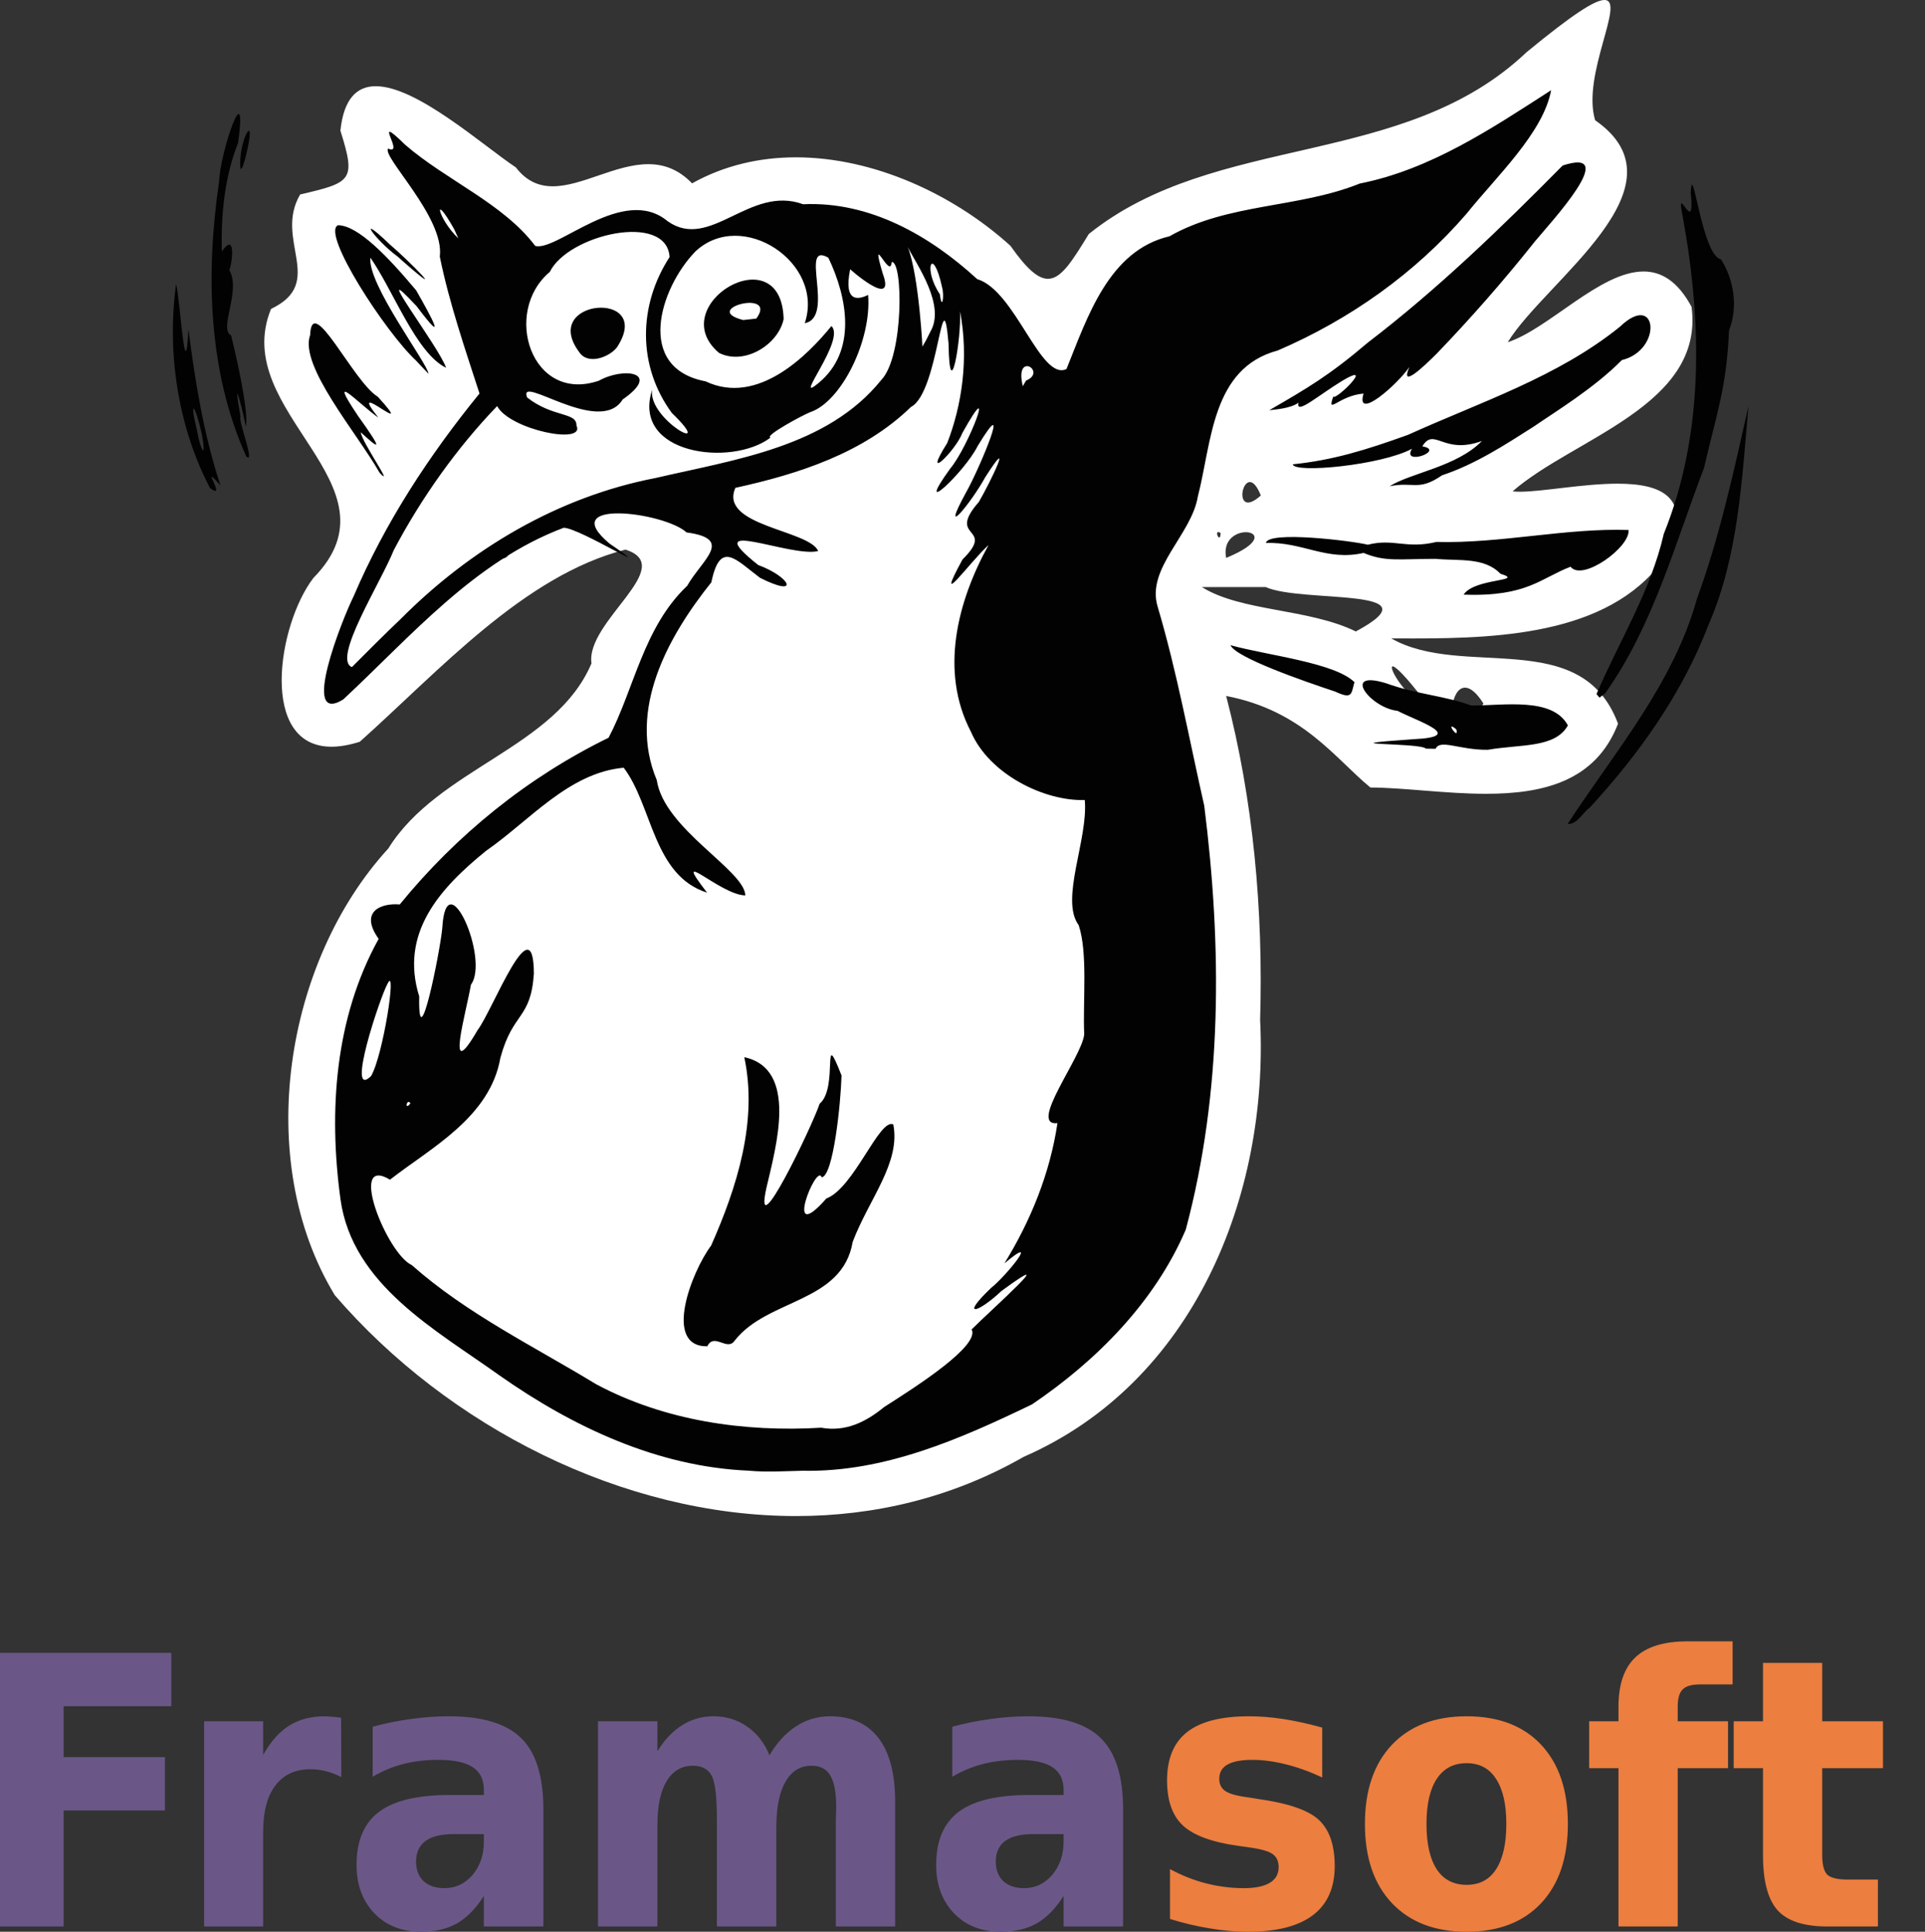
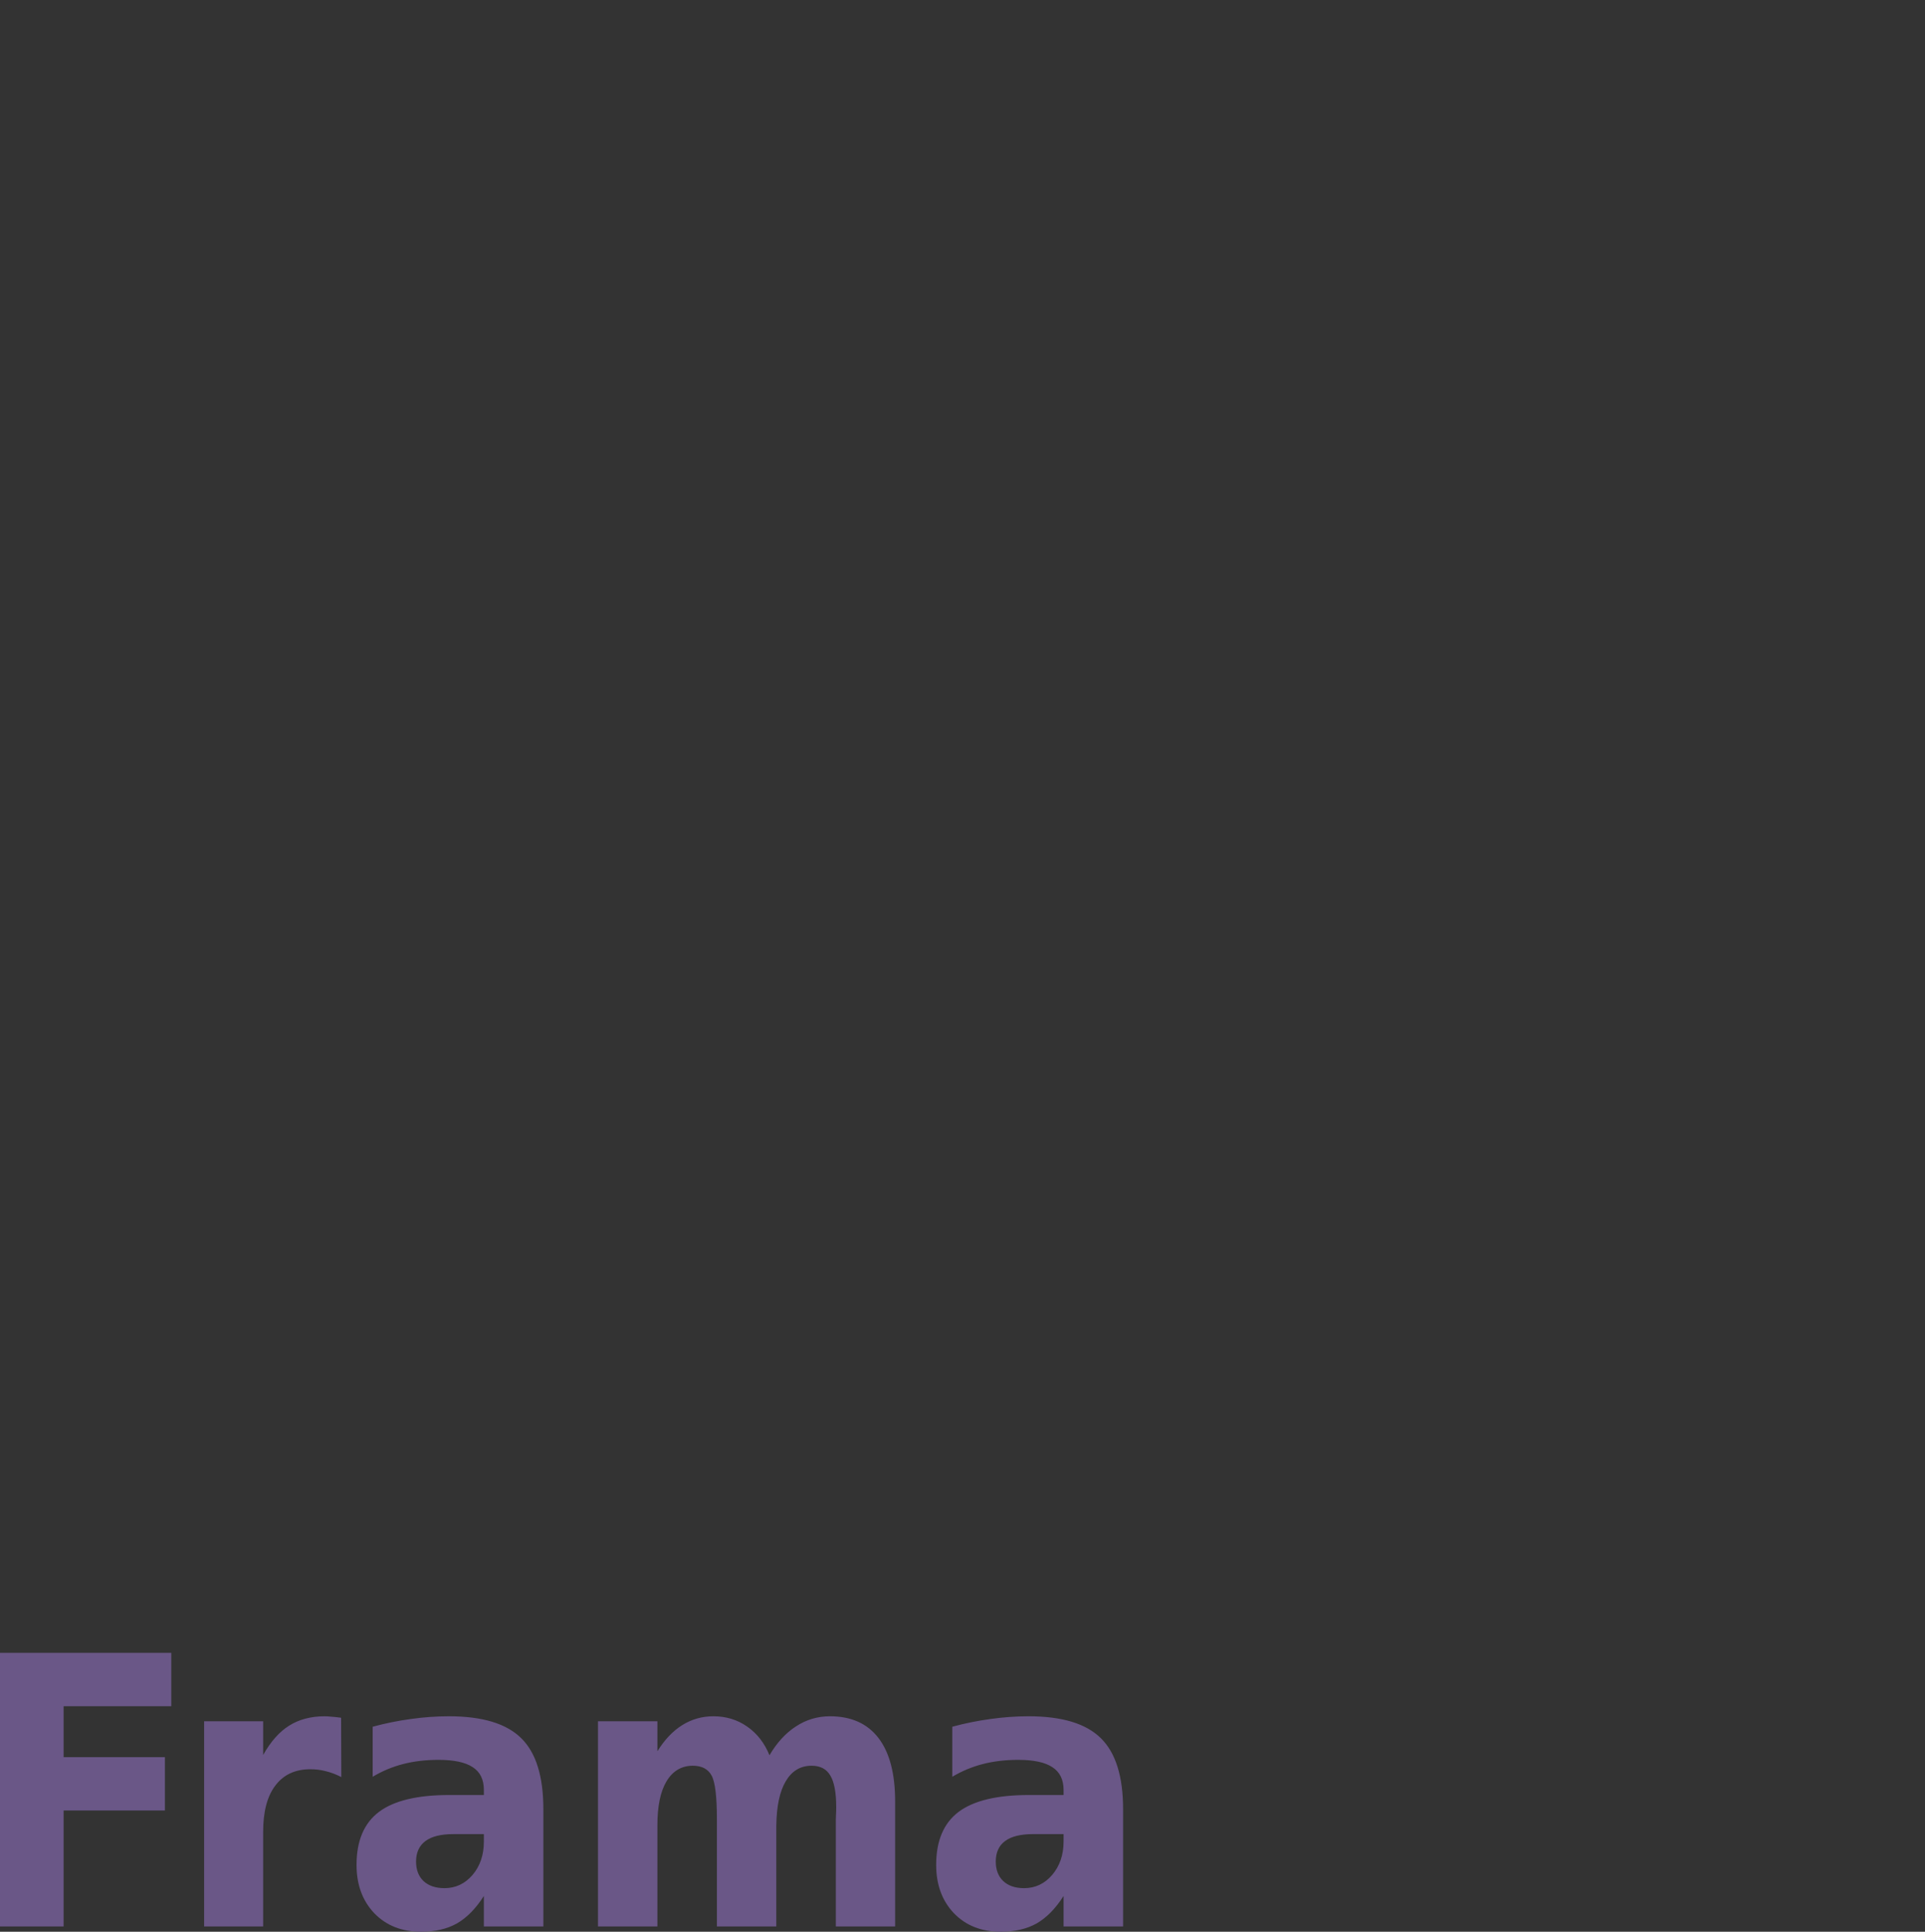
<svg xmlns="http://www.w3.org/2000/svg" width="363.74pt" height="365pt" viewBox="0 0 363.74 365" version="1.1">
  <rect x="0" y="0" width="363.74" height="365" fill="#333333" stroke="none" />
  <defs>
    <clipPath id="clip1">
-       <path d="M 220 310 L 363.738 310 L 363.738 365 L 220 365 Z M 220 310 " />
-     </clipPath>
+       </clipPath>
  </defs>
  <g id="surface1">
    <g clip-path="url(#clip1)" clip-rule="nonzero">
-       <path style=" stroke:none;fill-rule:nonzero;fill:rgb(92.2%,49.399%,24.699%);fill-opacity:1;" d="M 363.742 350.598 L 363.742 364.004 Z M 277.133 333.152 C 279.578 333.152 281.418 334.141 282.688 336.125 C 283.98 338.086 284.629 340.918 284.629 344.637 C 284.629 348.352 283.98 351.219 282.688 353.203 C 281.418 355.164 279.578 356.137 277.133 356.137 C 274.66 356.137 272.773 355.164 271.48 353.203 C 270.188 351.219 269.543 348.352 269.543 344.637 C 269.543 340.918 270.188 338.086 271.48 336.125 C 272.773 334.141 274.66 333.152 277.133 333.152 Z M 277.133 324.289 C 271.129 324.289 266.422 326.082 263.008 329.68 C 259.613 333.281 257.91 338.266 257.91 344.637 C 257.91 351.004 259.613 355.988 263.008 359.59 C 266.422 363.191 271.129 365 277.133 365 C 283.152 365 287.848 363.191 291.219 359.59 C 294.586 355.988 296.258 351.004 296.258 344.637 C 296.258 338.266 294.586 333.281 291.219 329.68 C 287.848 326.082 283.152 324.289 277.133 324.289 Z M 235.996 324.289 C 230.758 324.289 226.863 325.277 224.324 327.262 C 221.789 329.246 220.523 332.293 220.523 336.402 C 220.523 340.211 221.512 343.043 223.496 344.91 C 225.504 346.781 228.984 348.078 233.945 348.77 L 235.922 349.047 C 238.184 349.348 239.699 349.77 240.465 350.32 C 241.223 350.852 241.609 351.668 241.609 352.777 C 241.609 354.094 241.055 355.082 239.945 355.75 C 238.84 356.418 237.203 356.766 235.035 356.766 C 232.637 356.766 230.242 356.461 227.891 355.859 C 225.559 355.262 223.293 354.363 221.078 353.164 L 221.078 362.582 C 223.66 363.391 226.184 363.98 228.629 364.371 C 231.098 364.789 233.484 365 235.793 365 C 241.238 365 245.324 363.957 248.07 361.879 C 250.816 359.805 252.203 356.707 252.203 352.574 C 252.203 348.629 251.199 345.727 249.215 343.879 C 247.254 342.031 243.418 340.715 237.691 339.91 L 235.754 339.594 C 233.723 339.34 232.312 338.945 231.527 338.414 C 230.766 337.883 230.383 337.117 230.383 336.125 C 230.383 334.902 230.898 334.004 231.914 333.43 C 232.953 332.828 234.535 332.523 236.66 332.523 C 238.621 332.523 240.703 332.801 242.918 333.355 C 245.156 333.906 247.465 334.738 249.844 335.848 L 249.844 326.43 C 247.188 325.691 244.738 325.152 242.477 324.805 C 240.215 324.461 238.051 324.289 235.996 324.289 Z M 333.129 314.207 L 333.129 325.23 L 327.59 325.23 L 327.59 334.094 L 333.129 334.094 L 333.129 350.523 C 333.129 355.418 334.051 358.902 335.898 360.957 C 337.746 362.988 340.871 364.004 345.277 364.004 L 354.844 364.004 L 354.844 355.141 L 349.102 355.141 C 347.184 355.141 345.906 354.82 345.258 354.199 C 344.637 353.555 344.316 352.324 344.316 350.523 L 344.316 334.094 L 355.801 334.094 L 355.801 325.23 L 344.316 325.23 L 344.316 314.207 Z M 318.875 310.129 C 314.422 310.129 311.121 311.145 308.996 313.172 C 306.875 315.184 305.82 318.293 305.82 322.516 L 305.82 325.23 L 300.281 325.23 L 300.281 334.094 L 305.82 334.094 L 305.82 364.004 L 317.012 364.004 L 317.012 334.094 L 326.52 334.094 L 326.52 325.23 L 317.012 325.23 L 317.012 322.516 C 317.012 320.945 317.312 319.852 317.934 319.23 C 318.559 318.586 319.652 318.27 321.219 318.27 L 327.387 318.27 L 327.387 310.129 L 318.875 310.129 " />
-     </g>
+       </g>
    <path style=" stroke:none;fill-rule:nonzero;fill:rgb(41.599%,34.099%,52.899%);fill-opacity:1;" d="M 195.172 346.555 L 200.969 346.555 L 200.969 347.961 C 200.969 350.473 200.242 352.59 198.809 354.273 C 197.379 355.934 195.613 356.766 193.512 356.766 C 191.828 356.766 190.523 356.312 189.578 355.438 C 188.633 354.535 188.156 353.312 188.156 351.742 C 188.156 350.035 188.734 348.742 189.91 347.867 C 191.09 346.988 192.844 346.555 195.172 346.555 Z M 85.648 346.555 L 91.43 346.555 L 91.43 347.961 C 91.43 350.473 90.719 352.59 89.289 354.273 C 87.855 355.934 86.09 356.766 83.988 356.766 C 82.305 356.766 80.984 356.312 80.039 355.438 C 79.09 354.535 78.617 353.312 78.617 351.742 C 78.617 350.035 79.211 348.742 80.387 347.867 C 81.566 346.988 83.32 346.555 85.648 346.555 Z M 194.379 324.289 C 191.98 324.289 189.566 324.461 187.141 324.805 C 184.742 325.129 182.34 325.617 179.941 326.266 L 179.941 335.719 C 181.719 334.656 183.648 333.848 185.699 333.316 C 187.754 332.785 189.984 332.523 192.387 332.523 C 195.316 332.523 197.461 332.984 198.848 333.906 C 200.254 334.809 200.969 336.246 200.969 338.211 L 200.969 339.168 L 194.379 339.168 C 188.355 339.168 183.938 340.242 181.121 342.363 C 178.309 344.488 176.895 347.824 176.895 352.371 C 176.895 356.109 178.016 359.156 180.254 361.512 C 182.516 363.84 185.457 365 189.078 365 C 191.758 365 194.043 364.473 195.91 363.414 C 197.781 362.328 199.469 360.598 200.969 358.242 L 200.969 364.004 L 212.215 364.004 L 212.215 341.867 C 212.215 335.656 210.816 331.191 208.023 328.441 C 205.23 325.672 200.68 324.289 194.379 324.289 Z M 134.801 324.289 C 132.652 324.289 130.703 324.844 128.93 325.949 C 127.148 327.059 125.582 328.707 124.219 330.898 L 124.219 325.23 L 112.992 325.23 L 112.992 364.004 L 124.219 364.004 L 124.219 344.91 C 124.219 341.289 124.781 338.523 125.938 336.586 C 127.113 334.625 128.781 333.633 130.902 333.633 C 132.609 333.633 133.797 334.25 134.465 335.496 C 135.137 336.719 135.465 339.492 135.465 343.785 L 135.465 364.004 L 146.688 364.004 L 146.688 344.949 C 146.734 341.281 147.324 338.488 148.48 336.547 C 149.633 334.609 151.254 333.633 153.355 333.633 C 154.992 333.633 156.184 334.25 156.898 335.496 C 157.637 336.719 158.008 338.715 158.008 341.461 C 158.008 342.059 157.992 342.52 157.969 342.844 C 157.969 343.168 157.957 343.484 157.934 343.785 L 157.934 364.004 L 169.141 364.004 L 169.141 340.391 C 169.141 335.148 168.102 331.152 166 328.406 C 163.902 325.66 160.84 324.289 156.824 324.289 C 154.492 324.289 152.355 324.922 150.418 326.191 C 148.48 327.438 146.805 329.258 145.398 331.656 C 144.449 329.324 143.039 327.52 141.168 326.227 C 139.32 324.934 137.199 324.289 134.801 324.289 Z M 84.855 324.289 C 82.457 324.289 80.043 324.461 77.617 324.805 C 75.219 325.129 72.82 325.617 70.418 326.266 L 70.418 335.719 C 72.195 334.656 74.105 333.848 76.16 333.316 C 78.215 332.785 80.445 332.523 82.844 332.523 C 85.773 332.523 87.941 332.984 89.324 333.906 C 90.73 334.809 91.43 336.246 91.43 338.211 L 91.43 339.168 L 84.855 339.168 C 78.832 339.168 74.414 340.242 71.598 342.363 C 68.785 344.488 67.371 347.824 67.371 352.371 C 67.371 356.109 68.492 359.156 70.73 361.512 C 72.992 363.84 75.934 365 79.559 365 C 82.234 365 84.5 364.473 86.371 363.414 C 88.238 362.328 89.93 360.598 91.43 358.242 L 91.43 364.004 L 102.672 364.004 L 102.672 341.867 C 102.672 335.656 101.293 331.191 98.5 328.441 C 95.707 325.672 91.156 324.289 84.855 324.289 Z M 61.352 324.289 C 58.746 324.289 56.5 324.883 54.633 326.062 C 52.785 327.215 51.152 329.062 49.723 331.602 L 49.723 325.23 L 38.57 325.23 L 38.57 364.004 L 49.723 364.004 L 49.723 346.133 C 49.723 342.324 50.48 339.41 52.027 337.379 C 53.574 335.324 55.777 334.297 58.641 334.297 C 59.633 334.297 60.609 334.41 61.555 334.664 C 62.523 334.895 63.5 335.266 64.492 335.773 L 64.453 324.566 C 63.625 324.449 62.992 324.387 62.551 324.363 C 62.113 324.316 61.723 324.289 61.352 324.289 Z M 0 312.305 L 0 364.004 L 12.02 364.004 L 12.02 342.086 L 31.164 342.086 L 31.164 332.008 L 12.02 332.008 L 12.02 322.387 L 32.367 322.387 L 32.367 312.305 L 0 312.305 " />
-     <path style=" stroke:none;fill-rule:nonzero;fill:rgb(100%,100%,100%);fill-opacity:1;" d="M 303.164 0 C 301.355 0 297.117 2.734 288.438 9.875 C 265.16 31.988 229.77 24.918 205.734 44.215 C 202.562 49.398 200.512 52.68 198.02 52.68 C 196.133 52.68 193.996 50.801 190.926 46.441 C 180.16 36.688 165.047 29.727 150.395 29.727 C 143.594 29.727 136.891 31.227 130.77 34.645 C 128.164 31.941 125.363 31.02 122.492 31.02 C 119.438 31.02 116.301 32.062 113.242 33.109 C 110.184 34.156 107.199 35.199 104.445 35.199 C 101.883 35.199 99.52 34.293 97.477 31.633 C 91.156 27.422 78.766 16.289 71.004 16.289 C 67.516 16.289 64.965 18.539 64.32 24.684 C 67.293 34.121 66.469 34.477 56.719 36.742 C 51.672 45.316 61.734 53.363 51.215 58.367 C 43.168 77.984 76.594 91.539 59.207 109.219 C 52.418 118.109 48.898 141.09 62.637 141.09 C 64.195 141.09 65.969 140.793 67.988 140.152 C 82.977 126.766 99.004 108.738 118.188 103.848 C 128.215 107.043 110.609 117.438 111.766 125.34 C 104.973 141.383 82.82 145.105 73.363 160.336 C 53.789 181.688 47.766 219.25 63.27 244.738 C 84.699 269.617 117.762 286.457 150.414 286.457 C 165.207 286.457 179.91 283.004 193.414 275.277 C 225.488 261.277 239.758 226.055 238.109 192.707 C 238.715 172.02 236.824 151.199 231.688 131.5 C 246.191 134.285 252.277 143.34 258.949 148.801 C 265.262 148.82 273.18 149.988 280.797 149.988 C 291.453 149.988 301.512 147.695 305.738 136.742 C 298.824 118.215 276.438 128.359 262.879 120.621 C 264.238 120.629 265.637 120.633 267.059 120.633 C 284.211 120.633 305.328 119.695 315.172 104.504 C 320.012 93.773 313.777 91.391 305.648 91.391 C 302.398 91.391 298.848 91.77 295.582 92.152 C 292.312 92.531 289.328 92.91 287.215 92.91 C 286.691 92.91 286.223 92.891 285.816 92.836 C 297.328 82.766 322.094 76.621 319.629 57.977 C 317.004 53.094 313.902 51.297 310.559 51.297 C 302.344 51.297 292.652 62.125 284.898 64.66 C 292.02 53.035 319.426 35.23 301.41 22.719 C 298.828 14.117 307.27 0 303.164 0 M 208.355 89.43 C 206.074 86.758 207.672 85.82 209.566 85.816 C 212.363 85.816 215.809 87.871 208.355 89.43 M 235.824 94.949 C 234.93 94.949 234.652 93.984 234.781 93.02 C 234.91 92.055 235.445 91.086 236.172 91.086 C 236.77 91.086 237.5 91.75 238.238 93.625 C 237.164 94.586 236.379 94.949 235.824 94.949 M 94.895 105.531 C 93.266 105.531 90.762 103.211 89.102 100.891 C 87.445 98.566 86.641 96.246 88.41 96.246 C 89.629 96.246 92.07 97.348 96.297 100.309 C 96.887 104.145 96.152 105.531 94.895 105.531 M 230.387 101.559 C 230.242 101.559 230.074 101.305 230.004 101.051 C 229.93 100.797 229.957 100.539 230.199 100.539 C 230.301 100.539 230.445 100.59 230.637 100.699 C 230.637 101.34 230.523 101.559 230.387 101.559 M 231.688 105.418 C 231.012 101.957 233.602 100.559 235.414 100.559 C 237.586 100.559 238.641 102.559 231.688 105.418 M 256.195 119.312 C 247.215 114.934 234.57 115.59 227.098 110.926 C 231.117 110.926 235.137 110.926 239.156 110.926 C 246.035 114.02 271.945 110.844 256.195 119.312 M 269.062 132.566 C 267.609 132.566 265.875 130.902 264.633 129.238 C 263.391 127.574 262.641 125.91 263.16 125.91 C 263.676 125.91 265.434 127.535 269.184 132.398 C 269.207 132.449 269.234 132.5 269.262 132.555 C 269.195 132.562 269.129 132.566 269.062 132.566 M 275.969 137.02 C 274.73 137.02 274.262 135.246 274.445 133.473 C 274.625 131.699 275.457 129.93 276.824 129.93 C 277.75 129.93 278.926 130.746 280.312 132.941 C 278.359 135.941 276.93 137.02 275.969 137.02 M 279.262 134.91 L 281.488 133.074 L 279.262 134.91 M 275.199 138.316 L 275.328 138.184 L 275.199 138.316 " />
-     <path style=" stroke:none;fill-rule:nonzero;fill:rgb(100%,100%,100%);fill-opacity:1;" d="M 287.926 23.031 C 271.758 34.43 252.707 39.133 233.449 42.395 C 224.055 45.191 212.961 48.246 208.848 58.25 C 205.777 62.43 205.895 69.648 201.391 72.094 C 194.332 72.137 192.551 62.852 188.41 58.664 C 183.805 53.809 177.984 50.254 172.484 46.383 C 164.5 41.324 154.969 40.41 145.871 40.312 C 138.895 42.598 130.18 49.094 123.352 42.602 C 114.848 39.078 108.035 50.141 99.758 48.328 C 94.148 40.676 83.824 35.969 77.098 30.77 C 81.84 36.75 85.707 43.531 85.98 51.277 C 87.887 59.195 90.531 66.984 93.094 74.801 C 80.031 91.082 67.984 109.426 63.465 130.109 C 76.105 118.938 88.66 103.824 105.691 97.668 C 108.574 97.465 110.301 99.387 111.59 96.035 C 118.387 92.656 126.176 96.562 132.547 98.883 C 137.77 99.539 137.5 105.891 134.039 108.562 C 127.82 115.664 122.953 123.797 120.266 132.957 C 118.809 138.309 115.914 142.574 110.445 144.301 C 97.348 151.609 85.871 161.559 76.543 173.172 C 74.562 172.535 70.66 173.336 73.145 175.738 C 74.836 179.578 69.801 183.789 69.281 187.961 C 64.863 202.246 63.859 218.32 68.32 232.715 C 75.254 247.008 91.211 254.371 103.574 263.246 C 122.555 275.32 146.035 278.727 167.973 273.656 C 184.453 269.203 200.242 261.727 211.176 248.363 C 219.863 239.402 224.246 227.352 225.43 214.98 C 229.77 185.625 227.406 155.367 219.711 126.848 C 218.16 119.516 213.559 111.41 218.598 104.398 C 224.902 96.789 225.137 86.734 227.758 77.645 C 229.602 70.148 235.82 65.027 243.027 63.074 C 262.09 54.691 276.645 39.504 288.379 22.754 L 287.926 23.031 " />
-     <path style=" stroke:none;fill-rule:nonzero;fill:rgb(0.8%,0.8%,0.8%);fill-opacity:1;" d="M 45.457 32 C 44.809 26.684 48.945 19.691 46.316 30.039 L 45.832 31.562 Z M 75.176 48.512 C 70.867 45.344 66.969 39.77 73.656 46.184 C 77.383 49.348 85.012 57.148 76.238 49.461 Z M 78.59 68.109 C 72.883 62.816 60.645 44.047 63.863 42.555 C 67.645 42.598 73.215 48.398 78.637 54.863 C 81.582 60.016 84.703 65.801 78.711 57.848 C 69.246 47.684 83.02 65.598 84.289 69.492 C 78.625 66.73 74.371 54.977 69.988 48.688 C 69.402 53.691 80.785 68.641 80.969 70.617 L 79.887 69.488 Z M 239.836 77.512 C 247.098 73.312 251.125 70.969 258.465 64.73 C 271.645 54.652 283.633 43.062 295.273 31.273 C 306.375 27.668 292.969 42.07 290.078 45.562 C 284.203 52.965 277.895 60.152 271.477 66.82 C 268.895 69.406 264.473 73.555 266.309 69.348 C 264.035 72.676 256.09 79.66 257.648 74.363 C 252.867 74.777 250.68 78.539 251.926 74.93 C 252.348 75.77 260 68.164 253.703 71.906 C 249.074 74.711 244.773 78.535 245.371 76.078 C 243.902 77.188 240.84 77.391 239.836 77.512 Z M 46.543 86.262 C 39.234 70.055 38.871 51.516 41.414 34.18 C 41.613 28.664 46.863 13.445 44.984 27.027 C 42.414 33.426 41.727 40.793 41.922 47.516 C 45.184 42.805 43.391 52.668 43.191 50.793 C 45.789 54.73 41.207 62.062 43.664 63.371 C 44.473 66.641 47.039 77.52 46.461 80.629 C 45.484 75.742 43.945 70.492 45.453 78.738 C 44.926 79.328 48.332 87.891 46.543 86.262 Z M 71.734 89.336 C 67.5 81.859 56.484 69.113 58.602 63.309 C 58.91 55.152 66.738 72.137 71.398 74.973 C 79.348 83.715 64.984 70.766 71.492 78.906 C 67.766 76.305 61.602 69.562 67.605 78.516 C 72.852 85.844 71.445 84.676 68.168 81.676 C 68.379 83.594 74.688 92.465 71.734 89.336 Z M 262.574 91.879 C 266.57 89.34 275.281 88.203 280.016 83.324 C 272.672 86.012 271.043 80.605 268.754 84.336 C 273.242 85.109 264.746 88.137 266.801 84.793 C 261.066 87.902 244.504 89.492 244.281 87.73 C 251.734 86.969 257.949 85.09 266.07 82.156 C 279.66 75.992 294.324 71.246 306.078 61.75 C 313.223 54.887 314.215 66.148 306.461 68.039 C 301.152 73.402 293.875 77.793 289.785 80.617 C 284.379 84.055 278.824 87.695 272.484 89.809 C 267.984 92.902 267.078 90.934 262.574 91.879 Z M 38.152 82.094 C 36.867 76.312 35.688 75.094 37.258 81.488 C 37.707 84.445 39.133 87.566 38.152 82.094 Z M 39.68 92.219 C 33.605 80.586 31.5 66.594 33.27 53.652 C 34.078 56.762 35 74.133 35.605 62.184 C 36.875 72.164 38.496 82.141 41.656 91.719 C 37.363 86.812 43.148 94.824 39.68 92.219 Z M 276.559 112.355 C 278.625 109.18 288.371 109.906 283.516 108.41 C 280.453 105.227 275.691 106.023 271.273 105.594 C 264.316 105.602 261.789 106.203 257.656 104.477 C 250.617 106.066 246.172 102.355 239.199 102.594 C 239.613 100.223 255.68 102.223 258.449 102.926 C 263.355 101.68 265.66 103.785 271.422 102.398 C 283.523 102.727 295.871 99.742 307.719 100.141 C 308.109 103.348 298.973 109.969 296.77 107.082 C 291.125 109.238 288.527 112.801 276.559 112.355 Z M 252.285 130.672 C 246.422 128.73 233.492 124.25 232.512 121.914 C 239.531 123.844 252.172 125.203 255.934 128.895 C 255.293 131.086 255.613 132.227 252.285 130.672 Z M 301.668 131.141 C 305.98 121.098 311.906 111.703 314.379 100.883 C 322.02 81.941 321.598 61.043 318.02 41.254 C 316.387 33.348 320.449 45.543 319.469 36.379 C 319.785 29.656 321.551 48.32 325.188 48.996 C 327.523 52.668 328.527 57.84 326.707 62.445 C 326.254 73.332 324.301 78.328 321.992 88.391 C 316.449 102.848 312.383 118.234 303.301 131.012 L 302.234 131.816 Z M 275.184 137.816 C 272.824 135.848 275.754 140.102 275.184 137.816 Z M 269.441 141.461 C 268.375 140.25 249.387 140.902 267.016 139.676 C 277.125 139.223 268.191 136.43 264.066 134.312 C 258.938 133.77 253.344 126.473 261.887 129.094 C 268 131.281 272.93 131.434 278 133.312 C 284.32 133.301 293.367 131.699 296.262 137.066 C 293.84 141.387 287.363 140.59 281.129 141.672 C 275.773 141.734 272.113 139.586 271.273 141.484 Z M 296.219 155.672 C 305.117 142.035 316.168 129.238 320.637 113.172 C 324.973 101.324 327.621 88.953 330.391 76.727 C 329.137 90.445 328.523 105.02 322.863 117.98 C 317.934 130.922 309.73 142.477 300.398 152.594 C 299.102 153.453 298.016 155.848 296.219 155.672 Z M 85.832 43.328 C 81.594 35.789 82.754 41.41 86.609 45.039 Z M 178.012 54.281 C 176.25 46.164 174.297 50.703 177.594 55.598 C 178.012 58.91 178.465 55.855 178.012 54.281 Z M 175.793 62.684 C 178.73 57.711 173.258 50.094 171.531 46.688 C 173.711 52.195 174.414 67.145 174.277 65.52 L 174.961 64.336 Z M 193.875 71.914 C 197.965 70.207 191.621 66.227 193.266 72.973 Z M 142.902 60.199 C 147.133 54.523 132.152 58.352 140.426 60.469 Z M 135.848 66.672 C 125.273 57.645 147.68 44.305 148.074 60.297 C 147.055 65.148 140.637 69.109 135.848 66.672 Z M 154.68 72.363 C 161.969 66.34 160.156 56.285 156.52 48.691 C 150.891 45.473 157.895 59.945 152.062 61.07 C 155.898 49.625 140.168 39.285 131.402 47.512 C 124.684 54.422 119.934 69.508 133.32 72.055 C 143.219 76.754 152.695 67.016 157.102 61.609 C 159.895 64.184 149.484 76.699 154.68 72.363 Z M 109.465 66.559 C 101.84 56.402 123.812 54.652 116.574 65.629 C 115.137 67.496 111.094 69.02 109.465 66.559 Z M 75.66 117.008 C 88.855 103.734 105.445 93.859 123.918 90.309 C 138.844 86.832 156.316 84.484 166.535 71.781 C 170.816 67.285 170.641 49.148 168.48 49.523 C 168.27 53.082 164.266 43.105 166.805 51.703 C 169.445 58.832 160.02 50.367 160.645 50.859 C 159.305 57.461 162.398 56.527 164.039 55.73 C 164.727 64.254 158.992 75.938 153.062 77.891 C 151.652 78.445 144.328 82.391 145.59 82.688 C 138.25 88.277 119.242 85.887 123.234 73.625 C 122.305 79.211 135.719 86.48 126.953 78.039 C 120.453 69.188 120.555 57.758 126.523 48.566 C 125.988 40.023 107.367 44.289 103.887 51.379 C 94.852 58.973 100.406 76.301 113.176 71.93 C 117.824 69.324 125.117 70.289 117.648 75.492 C 113.297 82.559 97.691 70.398 99.613 75.113 C 104.551 78.961 108.992 77.82 108.926 80.398 C 110.703 84.148 96.301 81.184 93.938 76.727 C 86.387 84.559 79.594 94.105 74.398 103.965 C 71.992 110.004 62.723 124.539 66.492 126.047 C 69.52 123 72.555 119.965 75.66 117.008 Z M 70.117 203.32 C 72.402 199.414 75.02 182.316 73.25 185.832 C 71.855 188.273 65.266 208.016 70.117 203.32 Z M 77.555 208.461 C 76.809 207.426 76.422 210.031 77.555 208.461 Z M 133.648 254.383 C 125.215 254.488 130.648 240.32 134.375 235.344 C 139.277 224.277 143.219 211.816 140.637 199.754 C 150.883 201.98 146.633 216.652 144.801 224.527 C 142.293 236.031 153.43 212.875 154.879 208.543 C 158.516 205.504 155.125 193.293 159.012 203.207 C 158.871 208.5 157.449 222.281 155.254 222.449 C 154.309 219.574 147.84 235.891 156.145 226.457 C 161.41 224.445 166.148 211.227 168.793 212.453 C 170.211 219.699 164.238 226.48 161.125 234.633 C 159.152 246.242 145.047 245.316 138.82 253.312 C 137.398 255.398 134.961 251.73 133.648 254.383 Z M 155.172 269.766 C 159.777 270.586 163.582 268.711 167.086 265.844 C 173.297 261.891 185.172 254.277 183.598 251.188 C 187.328 247.461 201.121 235.215 189.223 243.938 C 184.695 248.203 181.336 249 187.305 243.324 C 190.09 241.129 196.883 232.766 189.785 238.719 C 194.711 230.734 198.391 221.77 199.812 212.211 C 194.176 212.855 204.465 199.695 204.867 195.449 C 204.59 189.008 205.578 180.086 203.824 174.812 C 200.234 169.969 205.652 158.578 204.973 151.164 C 197.398 151.418 186.902 146.32 183.449 138.234 C 177.504 126.82 180.914 113.613 186.793 102.984 C 183.227 106.199 176.262 116.047 181.859 105.727 C 188.344 99.305 178.672 102.008 184.957 94.848 C 187.355 90.711 191.641 81.633 186.18 90.148 C 183.52 95.012 177.289 102.602 182.617 92.906 C 185.16 88.391 191.449 73.215 184.738 84.273 C 182.27 89.234 172.352 98.477 179.555 88.531 C 183.012 84.441 188.539 69.777 181.84 81.82 C 180.543 85.211 173.992 91.609 178.988 83.703 C 181.75 76.59 183.098 67.703 181.402 58.812 C 181.691 64.012 179.422 77.195 179.234 64.918 C 178.031 51.211 177.398 74.211 172.125 76.898 C 163.148 85.629 150.875 89.562 138.957 92.176 C 135.77 99.379 152.875 100.113 154.598 104.117 C 149.516 105.426 131.477 97.402 143.266 106.758 C 149.438 109.039 151.246 113.031 143.602 109.176 C 138.977 105.684 136.074 102.016 134.414 110.027 C 126.219 120.27 118.527 134.098 124.102 147.402 C 125.473 156.645 140.715 164.438 140.832 169.188 C 136.066 169.129 126.492 159.465 133.609 168.668 C 123.371 165.402 123.328 152.281 117.852 145.062 C 107.473 145.996 100.043 155.086 91.852 160.758 C 83.043 167.898 75.496 176.32 79.215 188.285 C 78.957 200.766 83.211 179.559 83.578 175.293 C 84.32 162.48 92.57 181.227 88.984 186.055 C 88.16 191.035 83.949 205.5 90.246 194.633 C 93.074 190.949 100.785 170.57 100.883 183.949 C 100.277 192.727 96.953 191.074 94.555 199.859 C 92.594 211.145 81.375 216.902 73.695 222.898 C 65.645 218.074 73.043 236.844 77.809 239.039 C 88.176 248.227 100.855 254.375 112.621 261.535 C 125.594 268.484 140.672 270.629 155.172 269.766 Z M 141.438 277.883 C 124.289 277.152 108.312 269.664 94.406 259.902 C 82.395 251.293 66.574 242.781 64.336 226.602 C 62.07 209.945 63.254 192.355 71.551 177.398 C 67.844 172.223 71.996 170.59 75.535 170.898 C 86.277 157.723 99.73 146.844 114.996 139.395 C 119.824 130.246 121.551 118.555 129.848 110.688 C 132.672 105.715 138.789 101.824 129.727 100.602 C 125.574 96.762 104.926 94.137 115.18 102.715 C 125.613 109.844 109.613 99.777 106.523 99.719 C 89.648 106.055 77.699 120.195 64.859 132.16 C 56.625 137.227 64.664 117.012 66.816 112.676 C 72.77 98.738 81.07 86.059 90.605 74.352 C 88.012 66.352 84.859 57.191 83.102 48.48 C 84.059 41.121 72.129 29.605 73.336 28.078 C 76.719 29.562 69.934 20.844 76.547 27.344 C 84.324 34.086 95.086 38.434 101.129 46.461 C 105.227 47.629 117.773 34.777 126.172 41.812 C 134.234 47.48 141.648 34.891 151.754 38.594 C 164.289 38.008 175.668 44.492 184.645 52.738 C 191.855 54.891 196.629 72.094 201.52 69.727 C 205.473 59.918 209.531 47.32 220.98 44.648 C 232.035 38.363 245.297 39.367 256.93 34.684 C 270.324 32.023 281.812 24.316 293.094 17.043 C 291.621 25.078 282.758 33.34 277.078 40.422 C 267.355 51.672 255.051 60.371 241.43 66.23 C 228.926 69.57 228.992 83.566 226.336 93.832 C 225.141 101.07 216.52 107.363 218.754 114.66 C 222.414 127.008 224.711 139.711 227.551 152.246 C 230.898 178.852 231.023 206.277 224.059 232.34 C 218.191 246.035 207.188 257.113 195.004 265.359 C 181.398 271.914 167.105 278.215 151.656 277.898 C 148.254 277.969 144.832 278.203 141.438 277.883 " />
  </g>
</svg>